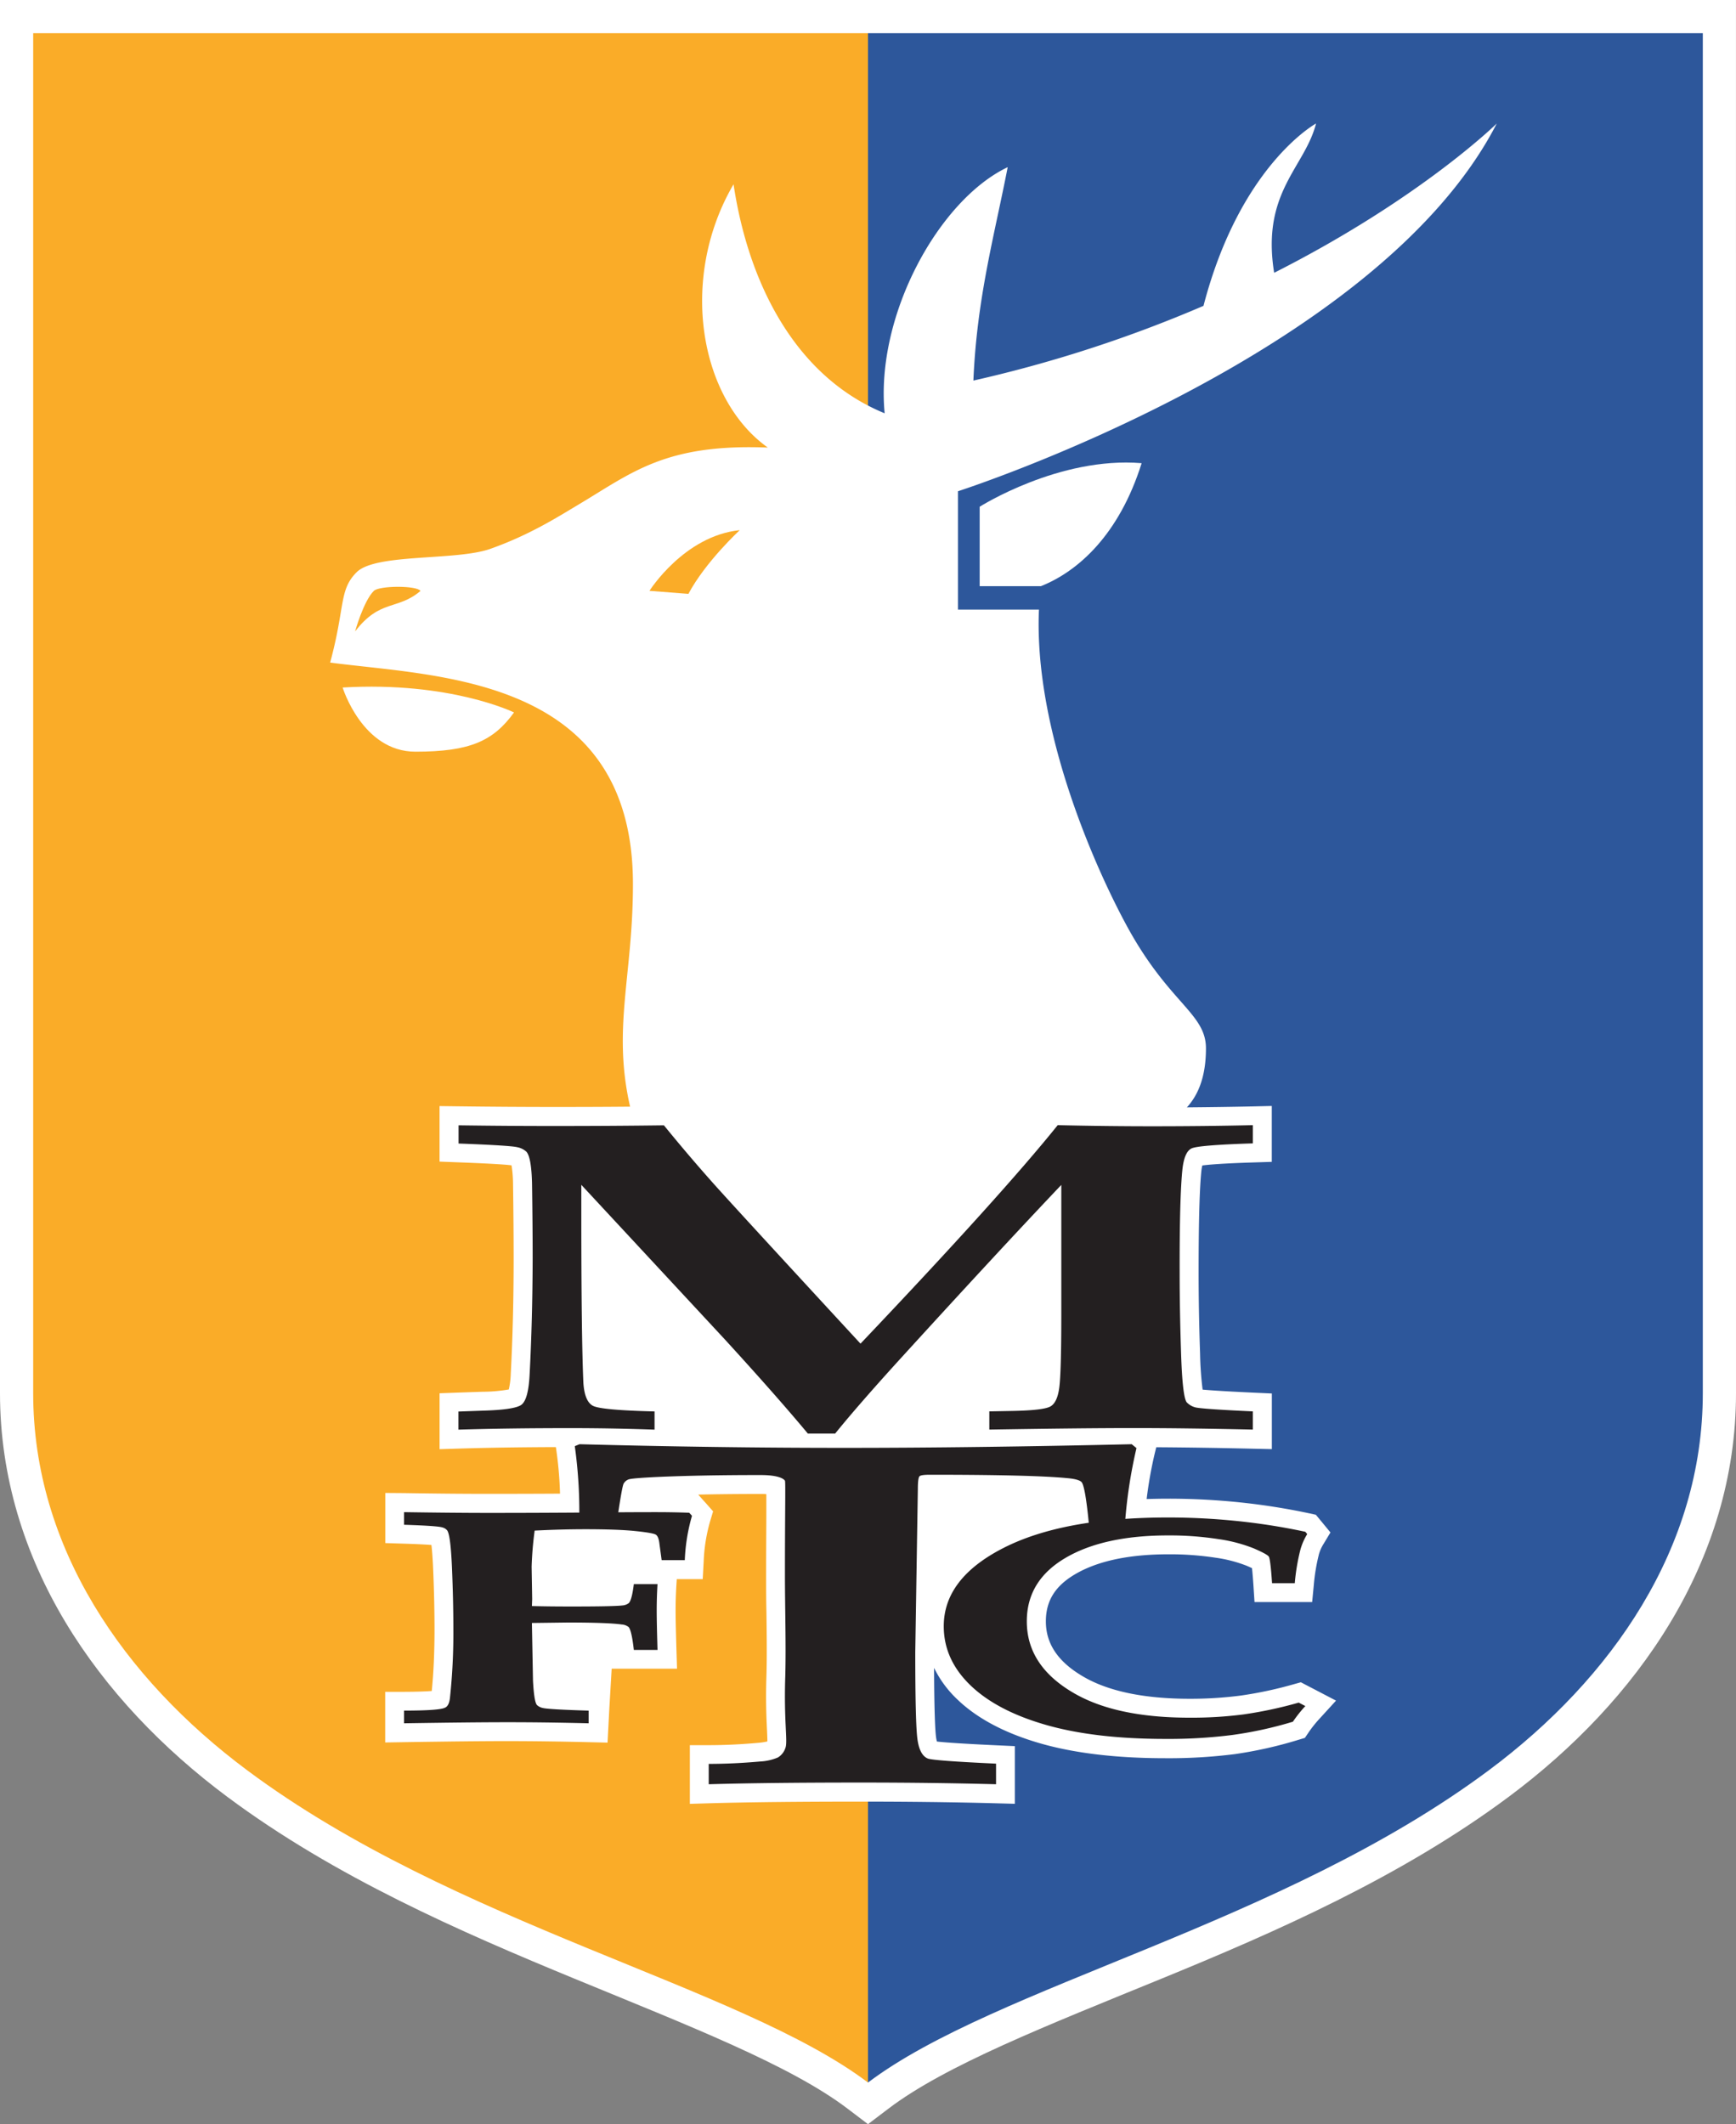
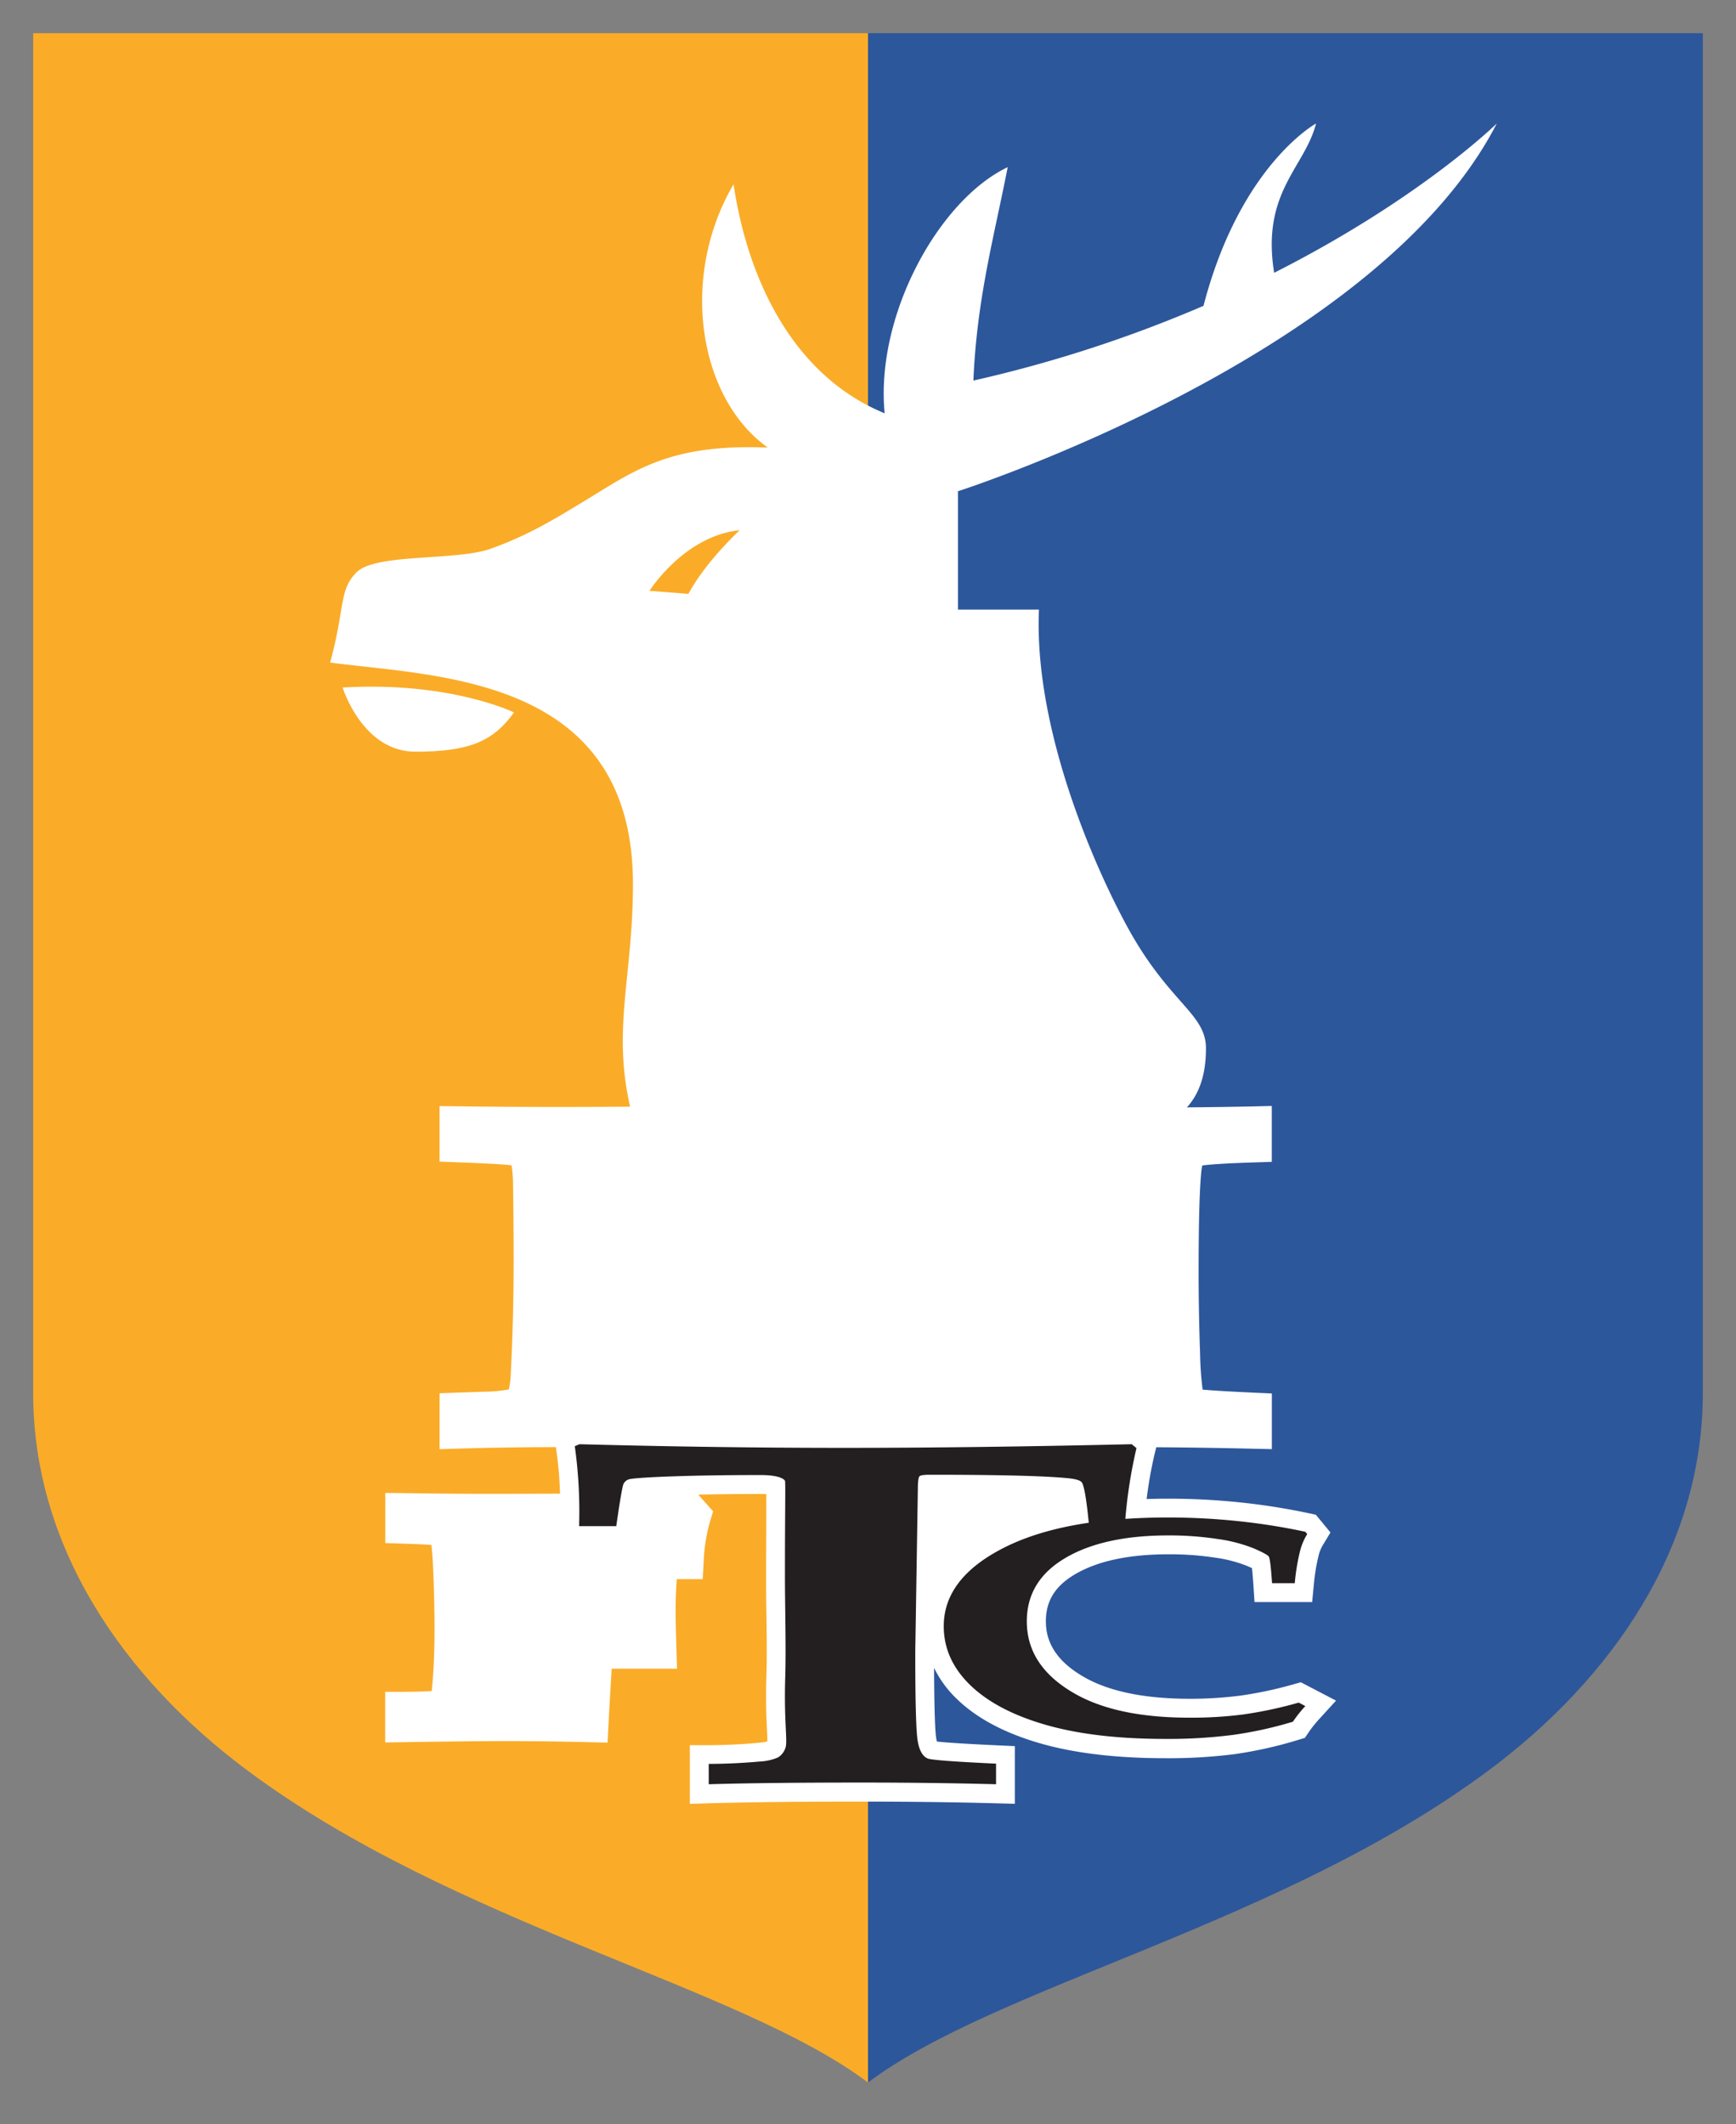
<svg xmlns="http://www.w3.org/2000/svg" viewBox="0 0 572.24 700">
  <rect x="0" y="0" width="572.24" height="700" fill="#808080" stroke="none" />
  <defs>
    <style>.cls-1{fill:#fff}.cls-3{fill:#faac28}.cls-4{fill:#231f20}</style>
  </defs>
  <g id="Layer_2" data-name="Layer 2">
    <g id="Layer_2-2" data-name="Layer 2">
      <g id="g2972">
        <g id="g2974">
          <g id="g9">
            <g id="g2976">
              <g id="g2982">
-                 <path id="path2984" d="M572.23 0H0v459.14c0 27.6 8.16 53.13 21.59 75.48s32.08 41.69 53.35 57.54c35.6 26.49 77 44.49 114.49 59.94s71.16 28.48 90.1 42.92l6.59 5 6.59-5c18.93-14.44 52.65-27.59 90.09-42.92s78.9-33.45 114.5-59.94c21.27-15.85 39.9-35.16 53.34-57.54s21.61-47.89 21.6-75.48Z" class="cls-1" />
-               </g>
+                 </g>
              <g id="g2986">
                <path id="path2988" d="M561.3 10.94H286.12V686.3c42.29-31.93 136.22-51.94 204.65-102.91 40.62-30.25 70.53-73.39 70.53-124.25Z" style="fill:#2d579b" />
              </g>
              <g id="g2990">
                <path id="path2992" d="M10.94 10.94v448.2c0 50.86 29.91 94 70.53 124.25 68.43 51 162.36 71 204.65 102.91V10.94Z" class="cls-3" />
              </g>
              <g id="g2994">
                <path id="path2996" d="M493.38 40.7S468.22 65.49 420 89.9c-4.3-26.59 10.13-34.71 13.81-49.2 0 0-25 13.61-37.1 60.09a434.7 434.7 0 0 1-75.85 24.63C322 98.34 327.7 78 332.17 55.09c-22.71 10.79-43.69 48.91-40.56 81.11-29.41-12.06-44.9-42.73-49.81-75.47-18 30.75-11.46 70.57 11.3 86.77-33.5-1.34-44.54 8.1-62 18.54-7.72 4.63-16.71 10.31-29.46 14.83-11.22 4-37.81 1.43-44.08 7.71-5.87 5.86-3.71 11.22-8.73 29.77 35.2 4.69 99.81 4.34 99.81 73 0 30.19-6.85 47.54-.94 73.35-7.9.07-16 .1-24.31.1-10.49 0-21.32-.07-32.19-.21l-6.31-.08v18.3l6 .23c12.57.47 16.51.82 17.73 1a40 40 0 0 1 .49 5.95c.13 9.18.2 17.51.2 24.71 0 13.5-.32 26.25-.94 37.89a27 27 0 0 1-.66 5.31 51.4 51.4 0 0 1-8.63.75l-8.18.28-6 .22v18.43l6.42-.2c9.42-.29 20.13-.45 31.91-.49l.09.58a125 125 0 0 1 1.28 14.76c-8.23.05-16.31.07-24.08.07-7.56 0-16.72-.08-27.24-.25L127 492v16.52l6 .19c4.82.15 7.61.31 9.21.44.18 1.48.4 3.94.57 7.93.3 7.07.45 13.75.45 19.87 0 7.59-.31 14.42-.91 20.32-1.64.12-4.44.25-9.15.27h-6.2v16.69l6.32-.1c14.77-.23 26-.35 33.51-.35 8.4 0 17.52.12 27.1.35l6.37.15.58-11.13.78-13.23h21.54l-.2-6.42c-.17-5.84-.27-10.14-.27-12.79s.09-5.54.26-8.31l.13-2h8.55l.32-5.89a55 55 0 0 1 2.1-13.11l1-3.34-2.31-2.62-.91-1-1.68-1.89c6.26-.14 13.11-.21 20.51-.21.76 0 1.4 0 1.94.07v5.7c0 5-.07 11.88-.07 20.89 0 4 0 8.19.1 12.29.09 7.15.19 14.55 0 21-.27 8.23 0 14 .19 17.86.06 1.37.13 2.88.12 3.74a21 21 0 0 1-3 .46c-5.64.51-11.15.77-16.35.77h-6.2v19.34l6.4-.19c12.66-.37 29.5-.55 50-.55 15.62 0 30.53.18 44.33.55l6.39.17v-19l-5.93-.27c-12.55-.59-17.67-1-19.75-1.25a10.4 10.4 0 0 1-.29-1.48c-.27-2-.59-7.67-.65-22.79a36 36 0 0 0 7.52 10.25c6.51 6.33 15.75 11.25 27.46 14.62 11.27 3.25 25.15 4.9 41.25 4.9a173 173 0 0 0 22.91-1.35 138 138 0 0 0 20.96-4.71l2.13-.64 1.25-1.84a39 39 0 0 1 3.54-4.44l5.48-6-7.19-3.75-2.23-1.16-2.18-1.14-2.37.66a131 131 0 0 1-17.4 3.72 128 128 0 0 1-16.88 1.06c-15.09 0-27-2.5-35.28-7.43-8.16-4.81-12.12-10.72-12.12-18.07 0-6.7 3-11.62 9.57-15.5 7.39-4.38 17.76-6.61 30.82-6.61a99 99 0 0 1 15.46 1.11 45 45 0 0 1 10.3 2.65c.76.32 1.34.59 1.8.81.12 1.07.27 2.76.45 5.36l.38 5.8h19l.54-5.62a62.6 62.6 0 0 1 1.64-9.91v-.05a13.1 13.1 0 0 1 1.58-3.58l2.27-3.77-2.8-3.4-.63-.76-1.38-1.67-2.12-.46a219 219 0 0 0-23.1-3.64 228 228 0 0 0-23.43-1.2c-2.43 0-4.8.05-7.13.12a136 136 0 0 1 2.74-15.33l.43-1.74c9.6.06 20.23.21 31.74.48l6.36.14v-18.34l-5.94-.27c-10.95-.5-15.23-.85-16.88-1a110 110 0 0 1-.84-12c-.32-9.24-.48-18.21-.48-26.66 0-16.47.31-27.74.92-33.5a14 14 0 0 1 .3-1.71c1.93-.26 6.47-.68 16.9-1l6-.19v-18.42l-6.36.15c-7 .15-14.21.25-21.62.31 3.7-4.06 6.28-10.05 6.28-19.45 0-11.5-12.05-14.77-25.79-39.81-10.24-18.67-31-64.61-29.26-104.78h-26.7v-39S453.88 117.56 493.38 40.7" class="cls-1" />
              </g>
              <g id="g2998">
-                 <path id="path3000" d="M151.12 471.17v-6l8.14-.29q9.9-.28 12.4-1.79t2.92-10.15q.94-17.64 1-38.22 0-10.94-.21-24.87-.21-8.43-1.84-10.29a6.13 6.13 0 0 0-3-1.49q-2.19-.58-19.37-1.22v-6q16.49.23 32.28.22 18.38 0 35.41-.22 7.37 9.07 15.28 18 5.58 6.36 49.52 53.95 46.42-48.87 65-72 16.33.36 31 .36 17.28 0 33.33-.36v6q-17.86.57-20.18 1.65c-1.55.71-2.54 2.9-3 6.57q-1 9-.95 34.23 0 12.7.47 26.86t1.84 16a6 6 0 0 0 2.73 1.65q1.77.57 19.09 1.36v6q-22.08-.5-39.41-.5t-47.46.5v-6l8.05-.15q9.54-.21 11.93-1.39t3.07-6.22q.67-5 .68-23.76v-43.11q-21 22.11-53.66 57.94-13.38 14.73-20.89 24h-9q-10.23-12.3-27.44-31.11l-47.23-50.86v9.72q0 40.31.68 55.52c.27 4.1 1.32 6.62 3.14 7.58s8.59 1.57 20.32 1.86v6q-13.89-.5-27.77-.5-20.68 0-36.88.5" class="cls-4" />
-               </g>
+                 </g>
              <g id="g3002">
                <path id="path3004" d="m428.05 561.07 2.23 1.16a44 44 0 0 0-4.1 5.16 129.6 129.6 0 0 1-19.94 4.37 166 166 0 0 1-22.08 1.3q-23.39 0-39.53-4.66t-24.84-13.1q-8.7-8.46-8.7-19.38 0-15.74 19.67-25.78t54.29-10.05a221 221 0 0 1 22.79 1.17 209 209 0 0 1 22.44 3.54l.62.76a19.8 19.8 0 0 0-2.28 5.26 68 68 0 0 0-1.82 10.93h-7.49q-.54-8-1.08-8.78c-.35-.52-2-1.42-4.9-2.68a50.4 50.4 0 0 0-11.8-3.09 105 105 0 0 0-16.45-1.2q-21.37 0-34 7.49t-12.61 20.85q0 14.48 15.16 23.42 14 8.31 38.45 8.3A133 133 0 0 0 409.8 565a137 137 0 0 0 18.25-3.89" class="cls-4" />
              </g>
              <g id="g3006">
-                 <path id="path3008" d="M133.18 567.9v-4.17q11.53 0 13.45-.94c1-.4 1.54-1.58 1.72-3.53a201 201 0 0 0 1.09-22.34q0-9.39-.45-20.14t-1.55-12.39a2.9 2.9 0 0 0-1.54-1c-1-.37-5.27-.66-12.72-.9v-4.16q15.9.24 27.34.25 16.71 0 35.06-.14 12.07-.11 20.35-.11c3.93 0 7.68.06 11.26.2l.91 1a61.2 61.2 0 0 0-2.37 14.61h-7.63l-.72-5.31c-.18-1.69-.59-2.72-1.23-3.1s-2.87-.77-6.72-1.17-9.34-.6-16.48-.6q-7.9 0-16.71.45a116 116 0 0 0-1 11.88l.18 10.69-.09 2.29q5.44.15 13.17.15 13.89 0 16.71-.35a3.84 3.84 0 0 0 2.09-.8c.66-.7 1.21-2.78 1.63-6.24h7.81q-.27 4.37-.27 8.7 0 4.06.27 13h-7.81c-.48-4.29-1.06-6.81-1.72-7.54a4.05 4.05 0 0 0-2.27-.84q-4.37-.64-17.72-.65l-11.89.15.36 19c.24 4.59.67 7.25 1.27 8a3.9 3.9 0 0 0 1.91 1q1.81.49 15.17.89v4.17q-14.53-.36-27.25-.35-11.26 0-33.61.35" class="cls-4" />
-               </g>
+                 </g>
              <g id="g3010">
                <path id="path3012" d="M233.62 588v-6.71q8.12 0 16.95-.79a16.9 16.9 0 0 0 5.84-1.32 5.73 5.73 0 0 0 2.56-3.39c.66-2.29-.6-8.85-.12-23.38.28-10.32-.11-22.7-.11-33.45 0-21.12.24-30.61 0-31s-1.59-1.86-8.06-1.86q-19.85 0-34.12.64-8.28.4-9.35.8a3.05 3.05 0 0 0-1.64 1.4q-.57 1-2.43 14h-12.25a156 156 0 0 0-1.42-26.36l1.56-.64q44.86 1.2 87.31 1.2t94.71-1.2l1.57 1.28a159.4 159.4 0 0 0-3.85 25.72H359q-1.27-13.47-2.56-14.6c-.67-.59-2.19-1-4.56-1.21Q340.43 486 306.54 486q-2.85 0-3.42.48c-.38.38-.57 1.79-.57 4.24l-.85 53.72q0 23.34.71 28.66c.48 3.54 1.62 5.69 3.44 6.43q1.86.72 22.48 1.68V588q-21-.56-44.5-.56-31 0-50.21.56" class="cls-4" />
              </g>
              <g id="g3014">
-                 <path id="path3016" d="M376.32 152.64c-27.25-2.26-53.39 14.36-53.39 14.36v26.17h20.2c12.22-4.87 25.76-16.88 33.19-40.54" class="cls-1" />
-               </g>
+                 </g>
              <g id="g3018">
                <path id="path3020" d="M112.94 226.57s6.5 21.15 24 21.15c18 0 25.68-3.52 32.5-12.93 0 0-21-10.3-56.47-8.22" class="cls-1" />
              </g>
              <g id="g3022">
                <path id="path3024" d="M243.85 174.71s-11.23 10.33-16.93 21l-12.84-1s11.41-18.12 29.77-20" class="cls-3" />
              </g>
              <g id="g3026">
-                 <path id="path3028" d="M117.05 208.09c8.21-10.73 14-6.91 21.56-13.35-1.22-1.83-13.61-1.79-15.4 0-3.41 3.41-6.16 13.35-6.16 13.35" class="cls-3" />
-               </g>
+                 </g>
            </g>
          </g>
        </g>
      </g>
    </g>
  </g>
</svg>